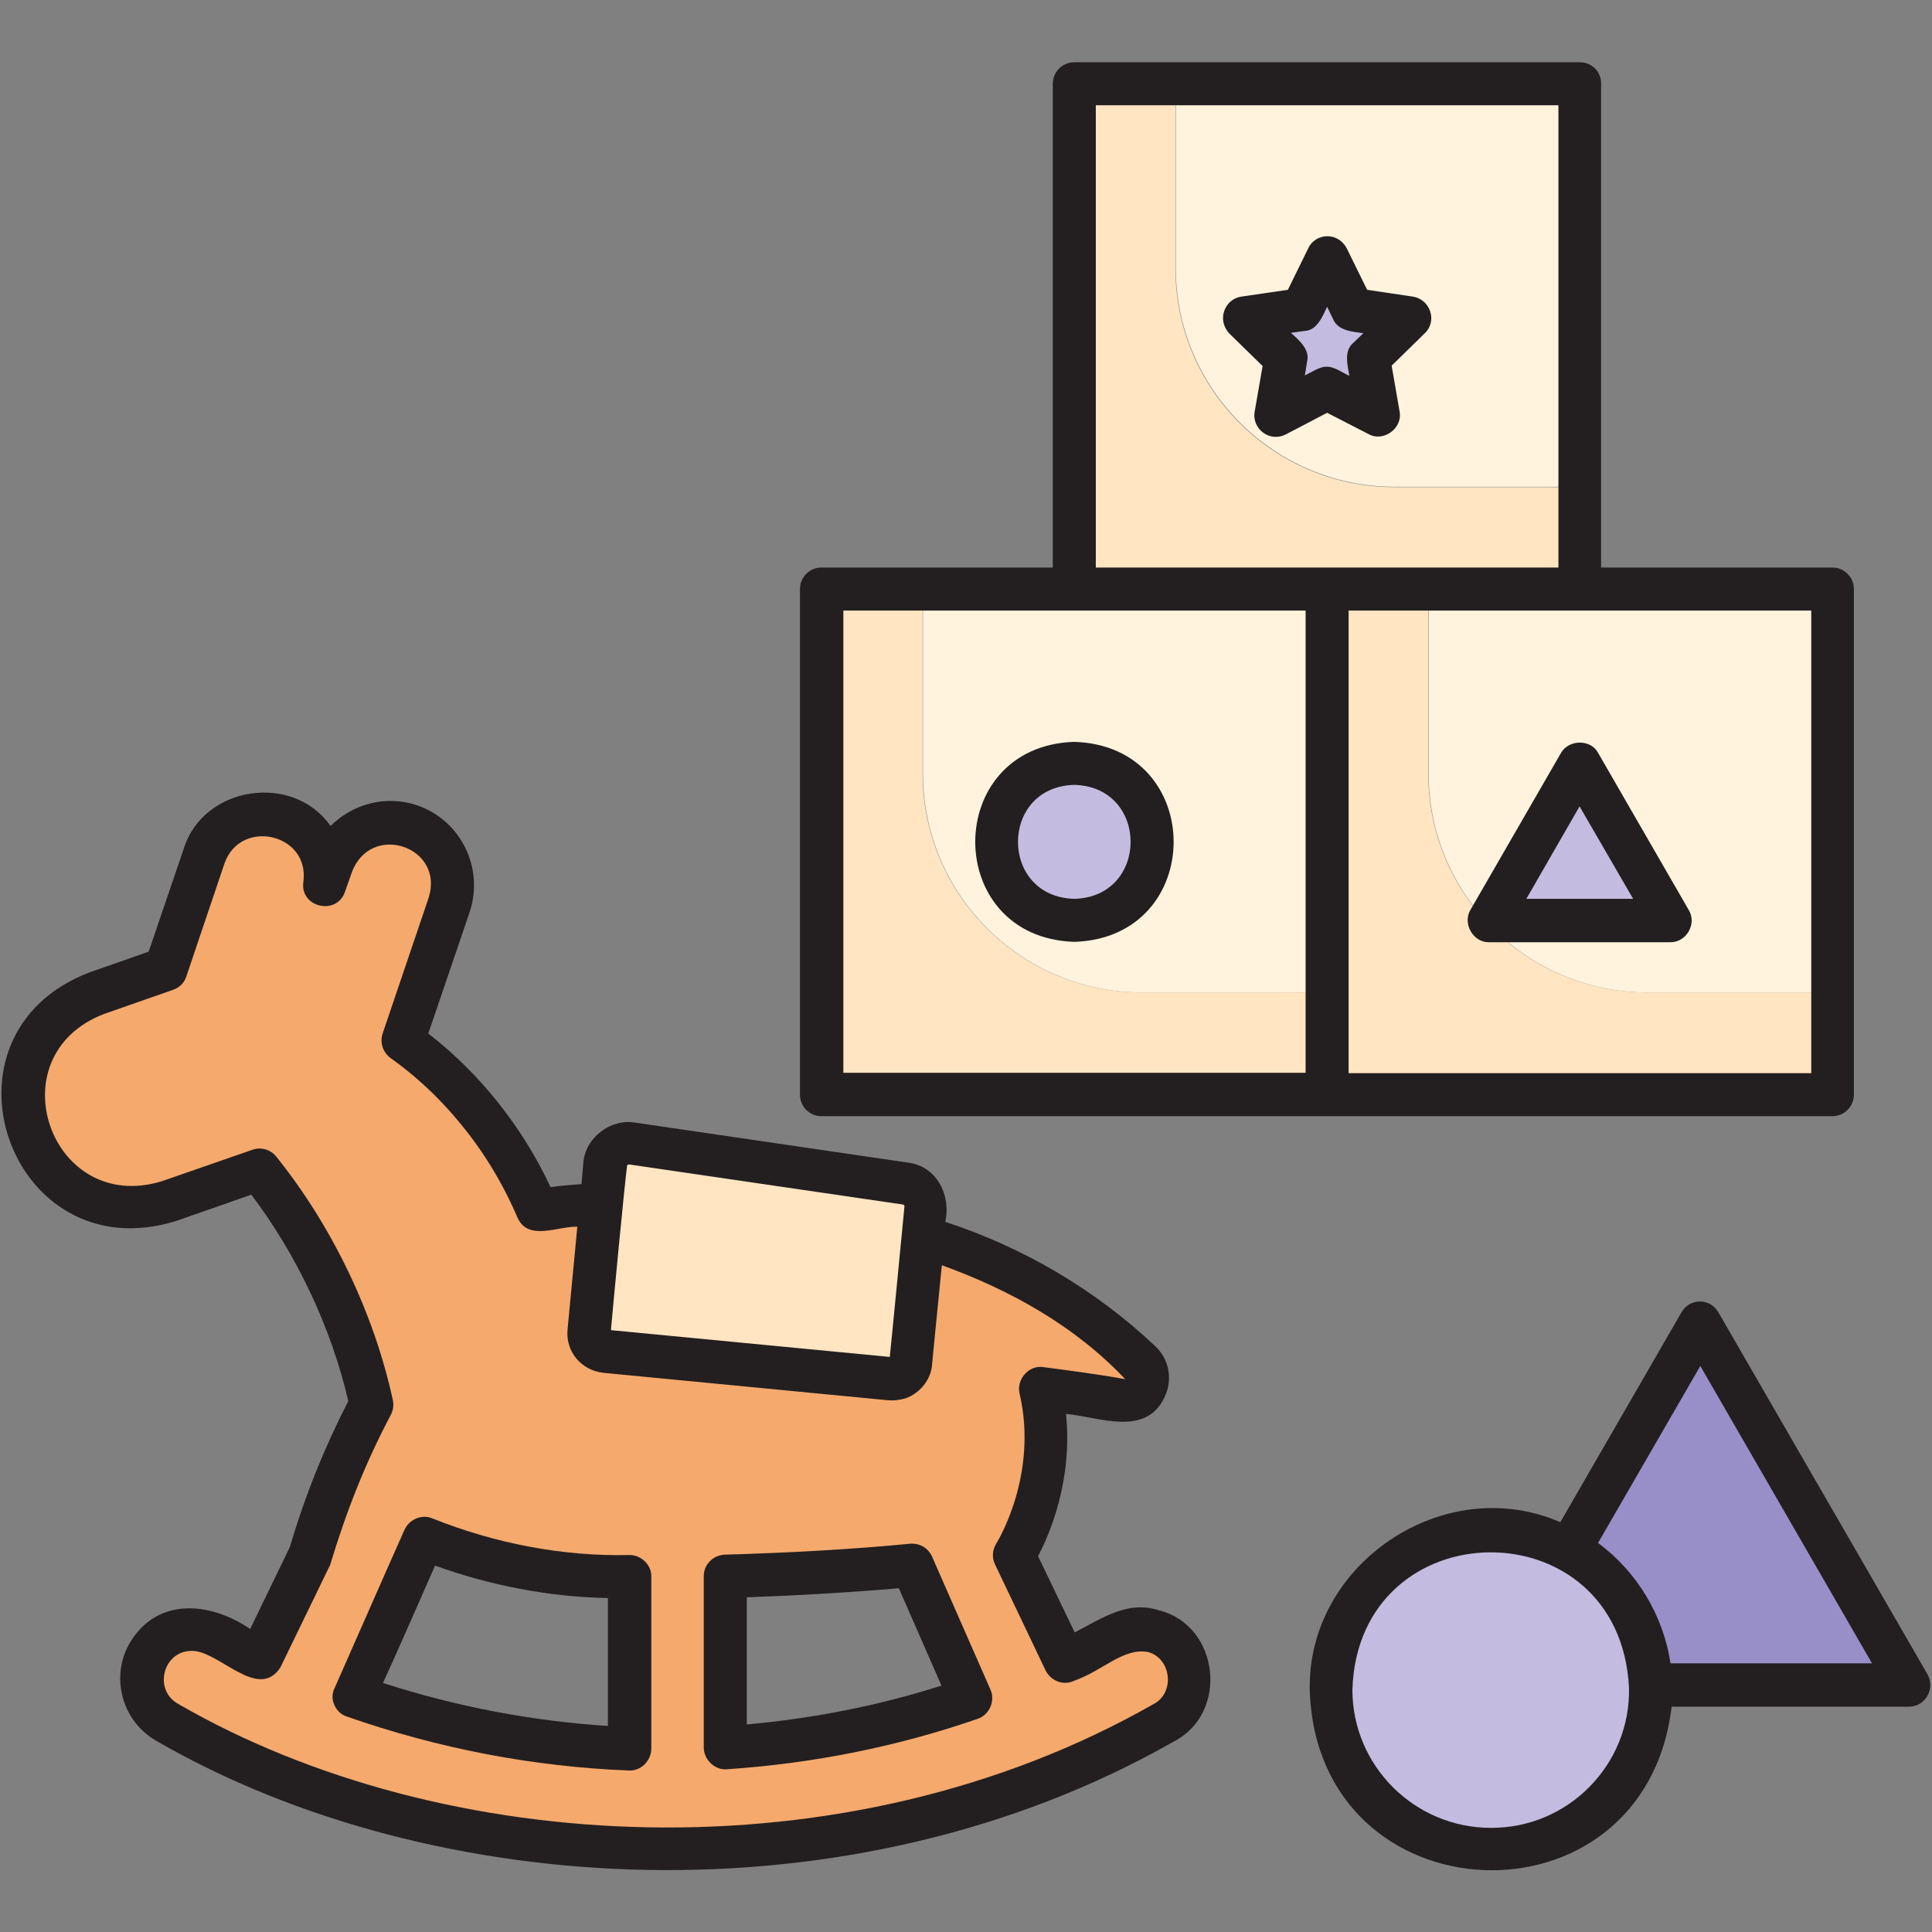
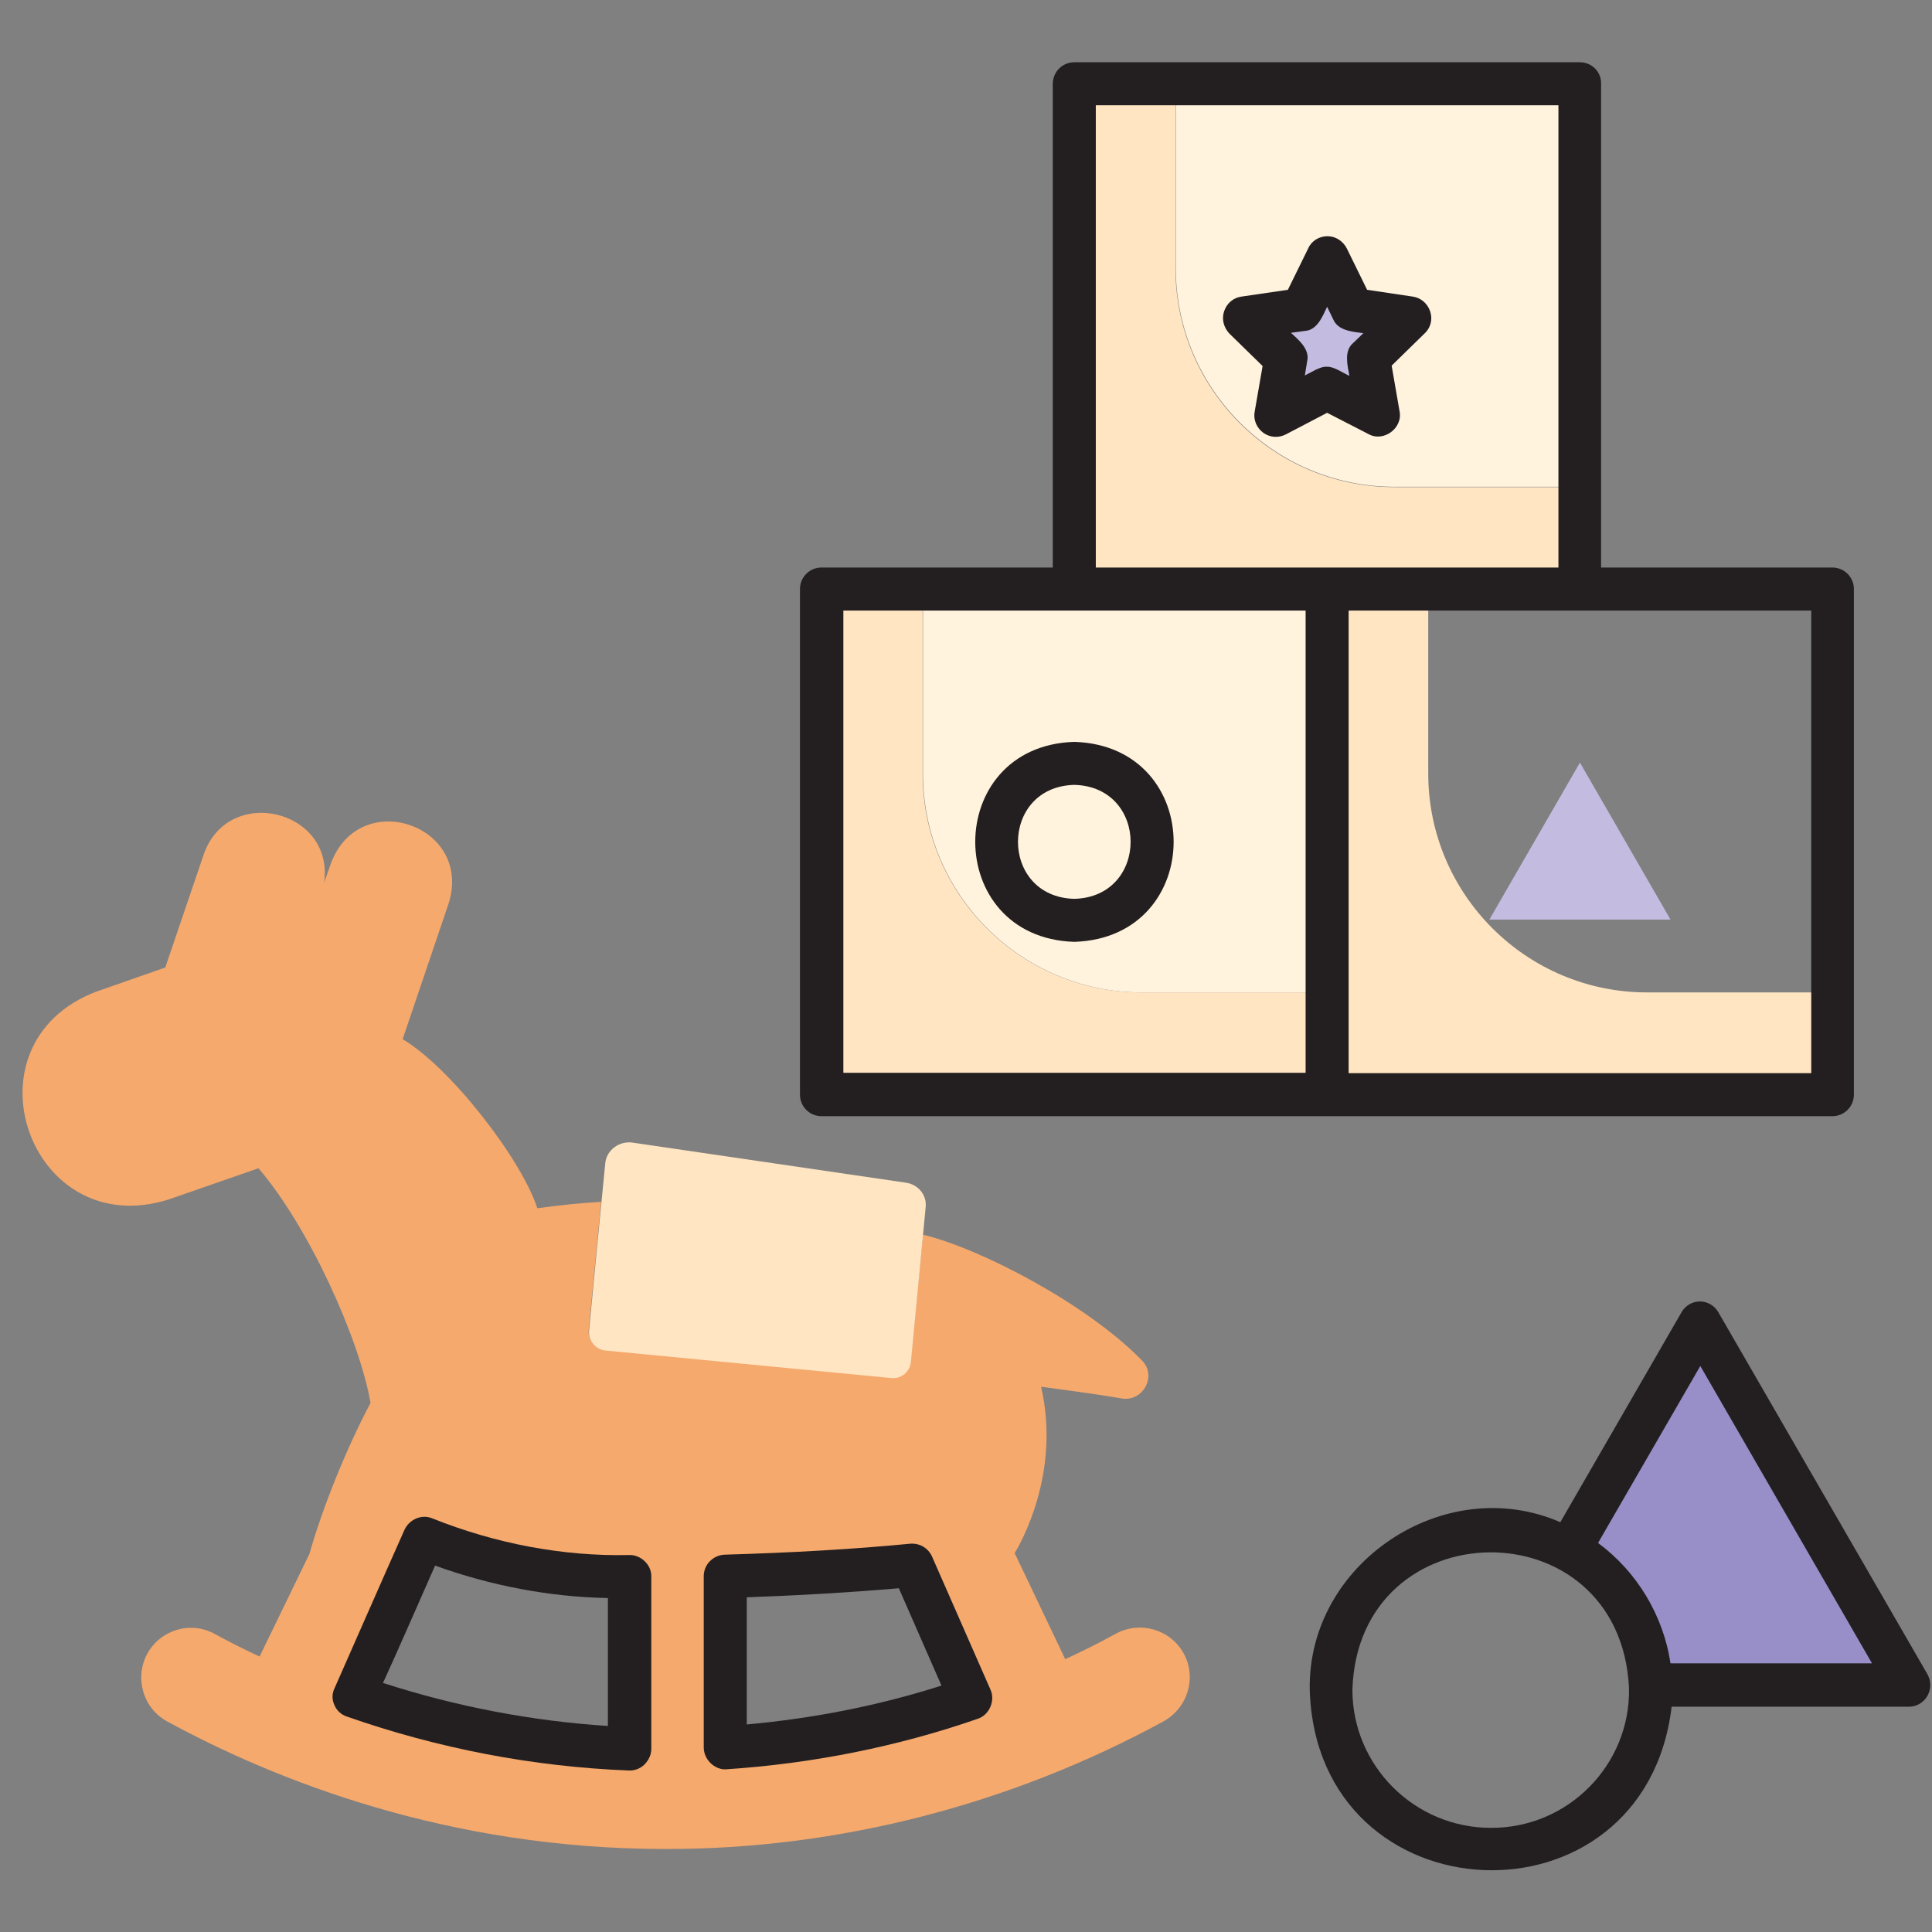
<svg xmlns="http://www.w3.org/2000/svg" id="Layer_1" viewBox="0 0 512 512">
  <rect x="0" y="0" width="512" height="512" fill="#808080" stroke="none" />
  <g>
    <path d="m313.7 438.2c-3.5-6.4-11.5-8.7-17.9-5.3-4.5 2.5-9 4.7-13.5 6.8l-13.4-28.1c1.5-2.5 12.3-21.2 7-44.1 5.2.7 15.1 2 21.3 3.1 5.9 1 9.6-6.3 5.2-10.3-14.2-14.5-42.1-29.3-57.8-33.1l-3.3 33.5c-.2 2.6-2.6 4.6-5.2 4.3l-75.8-7.3c-2.6-.3-4.5-2.6-4.3-5.2l3.3-34c-5.4.3-11.1.9-16.9 1.7-4.2-13-23.1-37.4-35.7-44.8l12.2-36c6.5-20.8-23.6-31-31.2-10.6 0 0-1.8 5.1-1.8 5.1 2.7-19.4-25.4-26.1-31.9-7.5 0 0-10.2 30-10.2 30l-18.3 6.4c-36.1 13.8-17.7 66.6 19.1 55.1 0 0 23.9-8.3 23.9-8.3 13.4 15.6 26.8 45.4 29.7 62.2-6.2 11.6-12.7 27.6-16.2 40 0 0-13.2 27.2-13.2 27.2-4.3-2-8.3-4-11.9-6-6.4-3.5-14.4-1.1-17.9 5.3-3.4 6.4-1.1 14.4 5.3 17.9 28.7 15.6 74.4 33.8 132 33.8 45.8.1 91.6-11.8 132-33.8 6.5-3.6 8.9-11.6 5.4-18zm-146.9 25.1c-27.9-1.1-52.5-6.8-73-14 6.2-14 12.3-28 18.5-41.8 13.7 6.2 40.1 11.1 54.5 10.2zm25.4-.4v-45.4c17.4-.5 33.9-1.4 49.5-2.9l15.5 35.3c-20.9 7.2-42.9 11.5-65 13z" fill="#f5a96d" />
-     <path d="m437.5 447.6c0 23.4-18.9 42.4-42.4 42.4-56.2-1.9-56.1-82.8 0-84.8 23.1-.2 42.4 18.9 42.4 42.4z" fill="#c3bce0" />
    <path d="m505.9 446.3h-68.4c-.5-15.4-9.1-28.7-21.7-35.7l34.8-60.2z" fill="#988fc9" />
    <path d="m245.3 320c-.4 4.5-3.4 35.6-3.9 40.9-.2 2.6-2.6 4.6-5.2 4.3l-75.8-7.3c-2.6-.3-4.5-2.6-4.3-5.2.7-7.6 3.6-37.4 4.3-44.4.3-3.5 3.7-6 7.2-5.5l72.3 10.6c3.4.4 5.8 3.3 5.4 6.6z" fill="#ffe5c2" />
    <path d="m351.7 263v26.9h-134v-134h26.8v49.1c0 32 26 58 58 58z" fill="#ffe5c2" />
    <path d="m351.7 155.9v107.1h-49.1c-32 0-58-26-58-58v-49.1z" fill="#fff3dd" />
-     <path d="m305.5 222.9c-.7 27.4-40.9 27.4-41.6 0 .7-27.4 40.9-27.4 41.6 0z" fill="#c3bce0" />
    <path d="m485.7 263v26.9h-134v-134h26.8v49.1c0 32 26 58 58 58z" fill="#ffe5c2" />
-     <path d="m485.7 155.9v107.1h-49.1c-32 0-58-26-58-58v-49.1z" fill="#fff3dd" />
    <path d="m418.7 129v26.9h-134v-133.9h26.8v49.1c0 32 26 58 58 58h49.2z" fill="#ffe5c2" />
    <path d="m418.7 22v107h-49.1c-32 0-58-26-58-58v-49z" fill="#fff3dd" />
    <path d="m418.7 202.1-24 41.6h48z" fill="#c3bce0" />
    <path d="m351.7 68.1 6.8 13.7 15.1 2.2-10.9 10.7 2.5 15-13.5-7.1-13.5 7.1 2.6-15-11-10.7 15.2-2.2z" fill="#c3bce0" />
    <g fill="#231f20">
      <path d="m192.2 468.9c23-1.5 45.6-6 66.9-13.4 3.1-1 4.7-4.8 3.4-7.7 0 0-15.5-35.3-15.5-35.3-1-2.2-3.2-3.6-5.8-3.4-15.4 1.5-31.9 2.4-49.1 2.9-3.1.1-5.6 2.6-5.6 5.7v45.4c0 3.1 2.7 5.8 5.7 5.8zm5.7-45.6c14-.5 27.5-1.3 40.3-2.4l11.3 25.8c-16.6 5.3-33.9 8.7-51.6 10.3z" />
-       <path d="m110.5 213.4c-8.3-2.8-17.1-.3-22.9 5.5-9.9-14.2-33.7-10.7-38.9 6 0 0-9.3 27.3-9.3 27.3l-15.7 5.5c-43.1 16.5-21.2 79.5 22.9 65.9 0 0 20-7 20-7 12.1 16 21.2 35.3 25.7 54.7-6.3 12.3-11.3 24.6-15.5 38.7 0 0-10.5 21.7-10.5 21.7-10.7-7.3-25-8.6-32.2 4.2-4.9 9.1-1.5 20.6 7.6 25.6 73 42.1 184 48.7 269.4 0 14.6-7.5 12.1-30.6-3.8-34.7-8.4-2.8-15.1 2-22.5 5.8l-9.7-20.2c3.1-5.9 9.2-20.1 7.4-37.7 8.8.8 21.1 6.2 26.1-4.4 2.3-4.7 1.2-10.2-2.5-13.6-15.8-14.9-34.8-26.1-55.6-32.9 1.6-7.1-2.3-14.8-9.9-15.7 0 0-72.3-10.6-72.3-10.6-6.5-1.1-13.2 4-13.7 10.6 0 0-.5 5.7-.5 5.7-2.7.2-5.4.4-8.2.8-7.4-15.9-18.8-30.2-32.4-40.7l10.9-32c4-11.8-2.2-24.5-13.9-28.5zm55.7 95.4c.1-.1.3-.2.6-.2l72.4 10.6c.3 0 .5.3.5.4-.6 6.1-3.3 34.4-3.9 40l-73.9-7.1c.7-7.8 3.4-36.5 4.3-43.7zm-52.6-70.9-12.2 36c-.8 2.4.1 5 2.1 6.5 4.7 3.3 11.7 9 18.7 17.6 6.1 7.4 11.1 15.7 15 24.8 2.9 6.2 10.7 2.1 15.8 2.3l-2.6 27.3c-.5 5.8 3.6 10.7 9.4 11.4l75.7 7.3c1.5.1 3-.1 4.4-.5 3.8-1.3 6.8-4.9 7.1-8.9 0 0 1-10.3 1-10.3l1.6-16.1c18.2 6.6 35.3 16.1 48.6 30.2-6.3-1.2-16.4-2.5-21.7-3.2-3.8-.6-7.2 3.2-6.3 7 5 21.6-5.8 39.1-6.2 39.8-1 1.7-1.2 3.7-.3 5.5l13.4 28.1c1.4 2.8 4.8 4.1 7.6 2.7 7.5-2.6 13-8.8 19.5-7.6 6.2 1.6 7.3 10.8 1.5 13.8-81.9 46.7-188.5 40.4-258.4 0-6.8-3.7-4.1-14.2 3.6-14.1 7.2 0 17.5 13.4 23.4 4.4 0 0 13.2-27.2 13.2-27.2 4.3-14.3 9.5-27.4 16.1-39.8.6-1.2.8-2.6.5-3.9-5-23-16.1-46.1-30.9-64.5-1.5-1.9-4.1-2.6-6.3-1.8l-23.9 8.3c-29.6 9.2-44.4-33.2-15.4-44.3 0 0 18.3-6.4 18.3-6.4 1.7-.6 3-1.9 3.5-3.6l10.1-29.9c4.2-12 22.6-8 20.9 4.9-1 6.8 8.8 9 11 2.7 0 0 1.8-5.1 1.8-5.1 4.9-13.6 24.7-7 20.4 6.6z" />
      <path d="m88.6 451.8c.6 1.5 1.8 2.6 3.3 3.1 24.3 8.5 49.4 13.3 74.7 14.3 1.5.1 3.1-.5 4.2-1.6s1.8-2.6 1.8-4.1v-45.7c.1-3.1-2.8-5.8-5.8-5.7-17.8.4-35.7-3.1-52.2-9.7-2.8-1.2-6.1.2-7.4 3-6.2 13.9-12.3 27.9-18.5 41.9-.7 1.4-.8 3-.1 4.5zm26.7-36.9c14.7 5.3 30.2 8.3 45.8 8.6v33.9c-20.1-1.3-40.1-5.1-59.6-11.4 4.7-10.3 9.2-20.7 13.8-31.1z" />
      <path d="m450.5 344.9c-2 0-3.9 1.1-4.9 2.9l-32.1 55.6c-30.7-13.4-67.1 10.9-66.4 44.5 1.9 61 88.7 64.7 95.9 4.4h62.9c2 0 3.9-1.1 4.9-2.9s1-3.9 0-5.7l-55.4-95.9c-1-1.8-2.9-2.9-4.9-2.9zm-55.4 139.5c-20.2 0-36.7-16.4-36.7-36.6 1.5-48 70.8-48.9 73.3-.6.5 20.4-16.1 37.3-36.6 37.2zm47.6-43.6c-1.9-12.7-8.9-24.3-19.2-31.9l27.1-46.9 45.5 78.8z" />
      <path d="m284.7 196.6c-35 1.1-35 51.9 0 53 35.1-1.1 35.1-51.9 0-53zm0 41.6c-19.9-.5-19.9-29.7 0-30.2 19.9.5 19.9 29.7 0 30.2z" />
      <path d="m418.7 16.5h-134c-3.2 0-5.7 2.6-5.7 5.7v128.2h-61.3c-3.2 0-5.7 2.6-5.7 5.7v134c0 3.2 2.6 5.7 5.7 5.7h267.9c3.2 0 5.7-2.6 5.7-5.7v-134c0-3.2-2.6-5.7-5.7-5.7h-61.3v-128.2c.1-3.2-2.5-5.7-5.6-5.7zm-128.3 11.4h122.6v122.5h-122.6zm-66.9 133.9h122.5v122.5h-122.5zm256.5 122.6h-122.6v-122.6h122.6z" />
-       <path d="m413.7 199.5-24 41.6c-2.2 3.6.7 8.7 4.9 8.6h48c4.3.1 7.2-4.9 4.9-8.6 0 0-24-41.6-24-41.6-1.9-3.6-7.7-3.6-9.8 0zm19.1 38.7h-28.3l14.1-24.5z" />
      <path d="m362.6 115c4 2.3 9.2-1.5 8.3-6 0 0-2.1-12.1-2.1-12.1l8.8-8.6c1.6-1.5 2.1-3.8 1.4-5.8-.7-2.1-2.5-3.6-4.6-3.9l-12.1-1.8-5.4-11c-1-1.9-2.9-3.2-5.1-3.2s-4.2 1.2-5.1 3.2l-5.4 11-12.3 1.8c-2.2.3-3.9 1.8-4.6 3.9s-.1 4.3 1.4 5.9l8.8 8.6-2.1 12.1c-.4 2.1.5 4.3 2.3 5.6s4.1 1.4 6 .4l10.9-5.7zm-16.8-15.5.6-3.7c.8-3.2-2.2-5.7-4.3-7.6l3.7-.5c3.3-.2 4.7-3.9 5.9-6.4l1.6 3.3c1.3 3.1 5.2 3.3 8 3.7l-2.7 2.6c-2.5 2.1-1.5 5.9-1 8.7-1.6-.7-4.1-2.5-5.9-2.4-1.8-.2-4.4 1.6-5.9 2.3z" />
    </g>
  </g>
</svg>